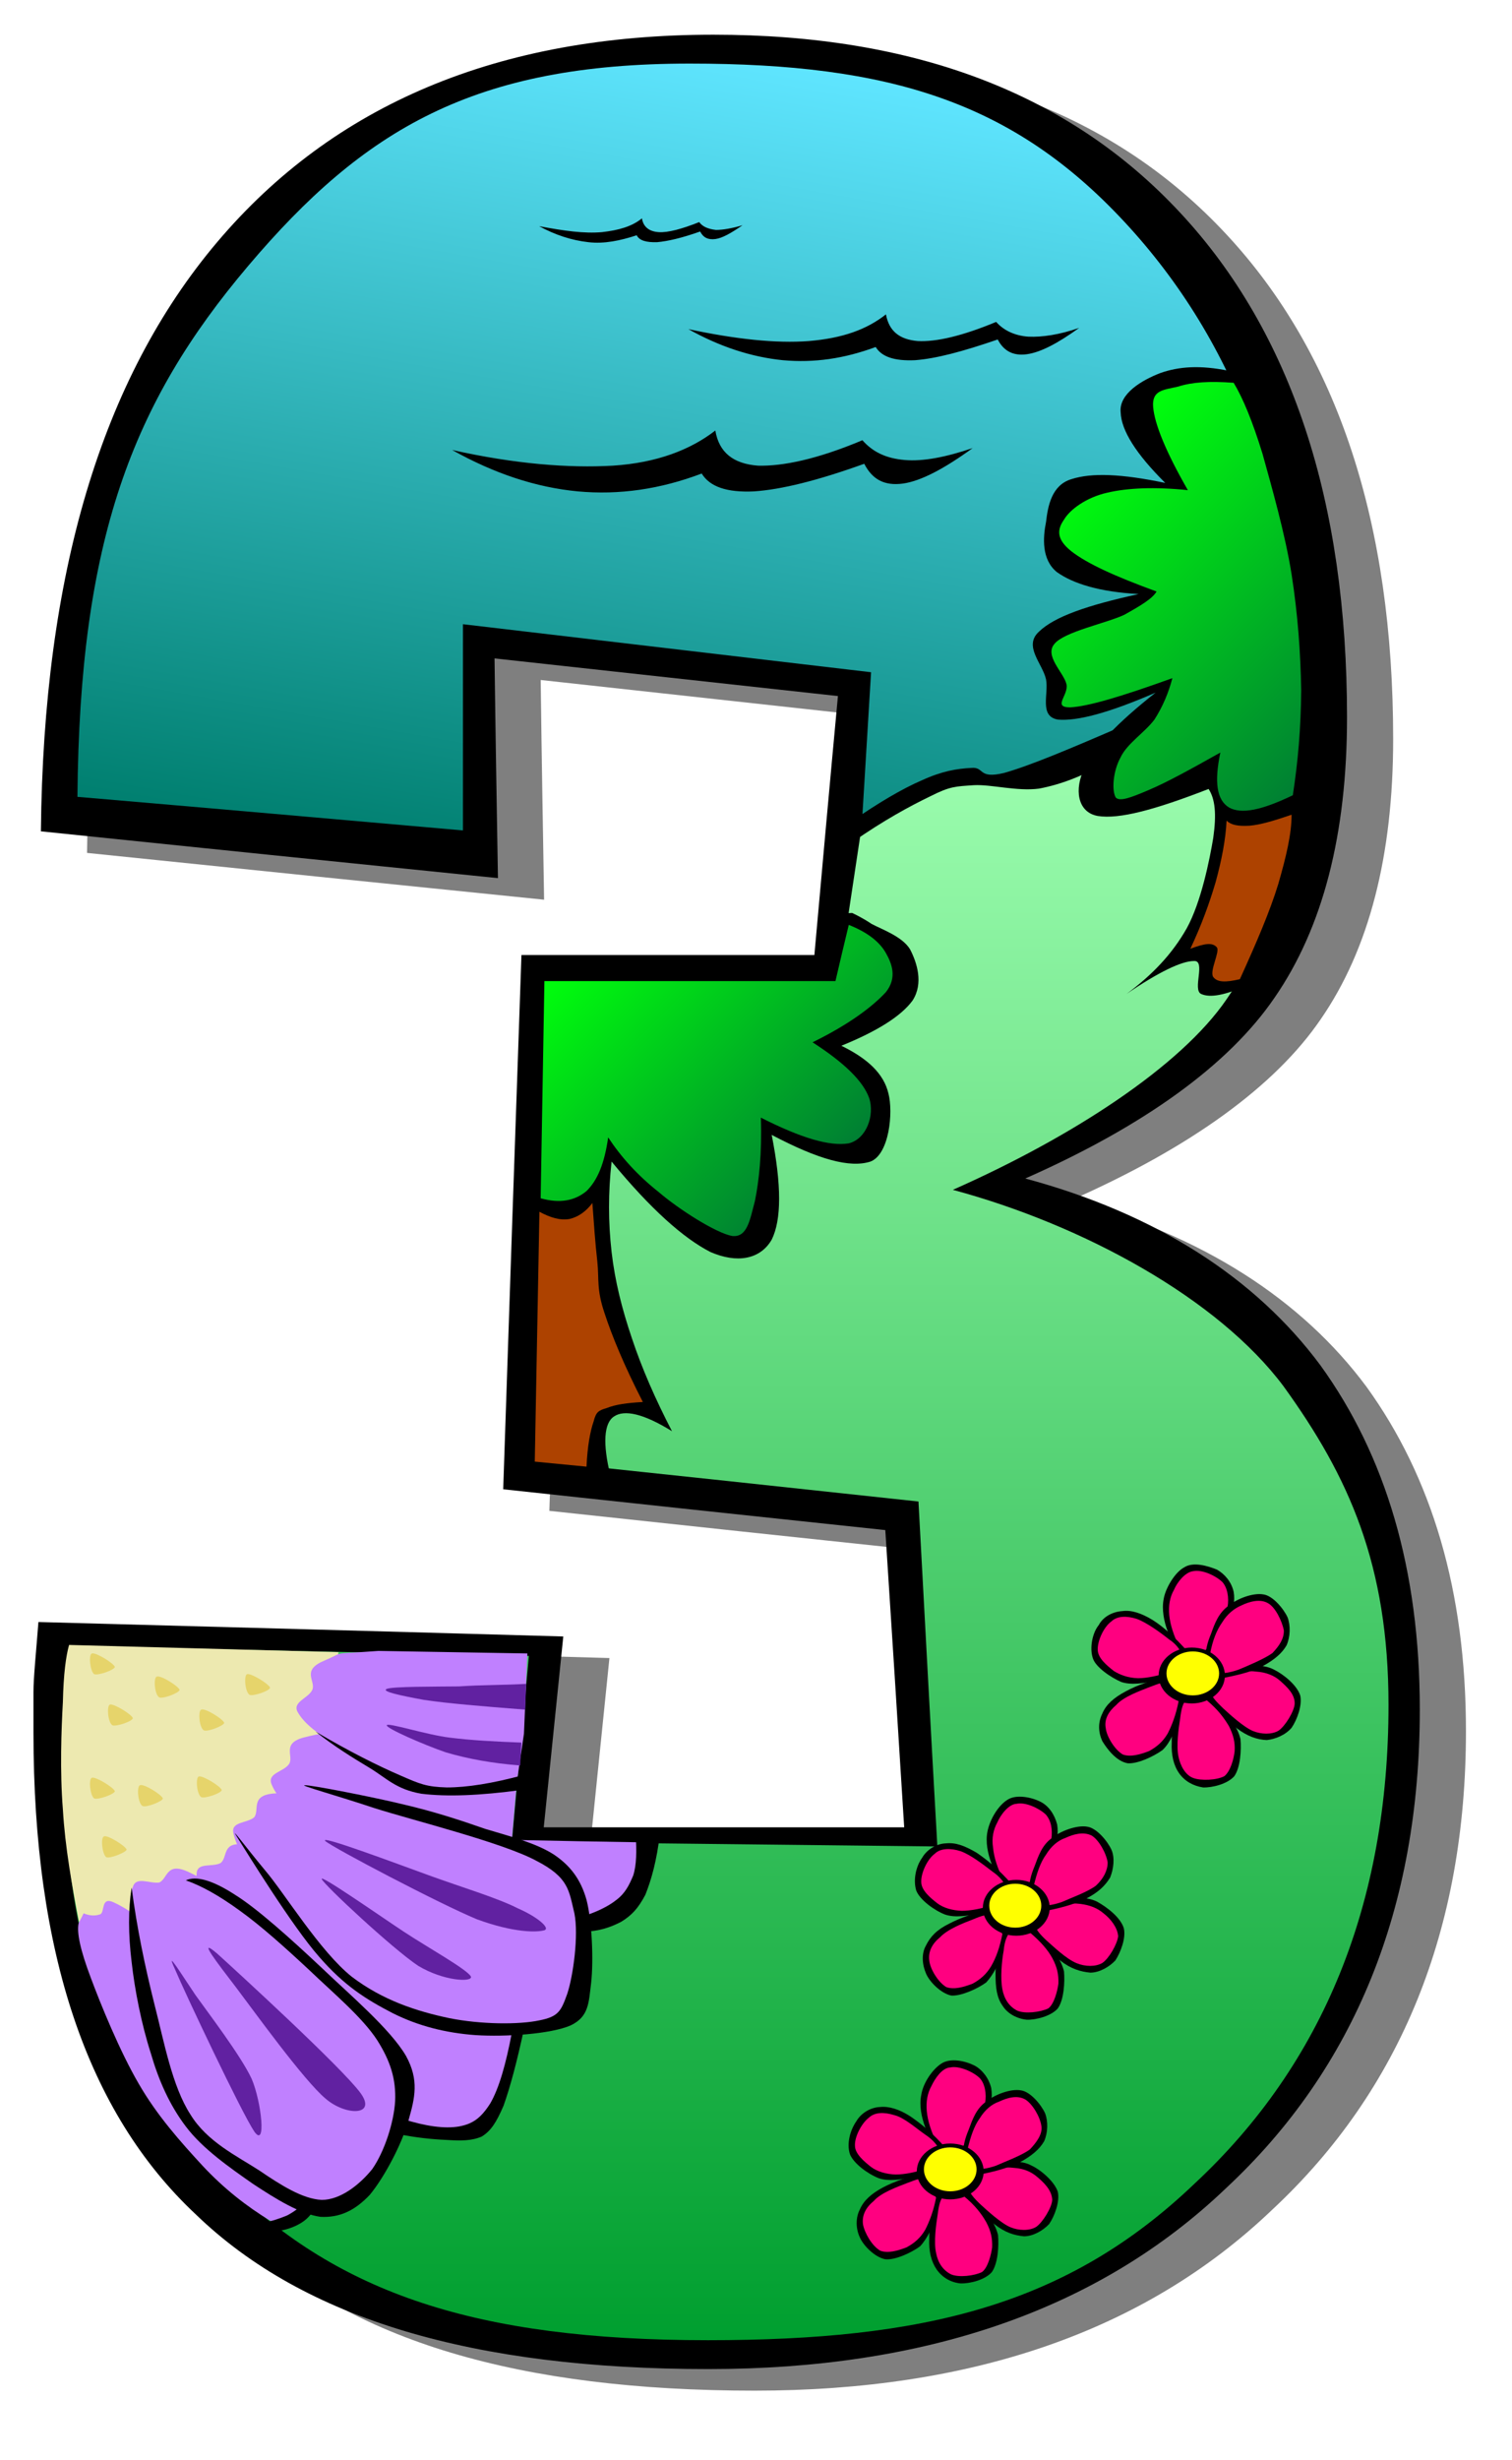
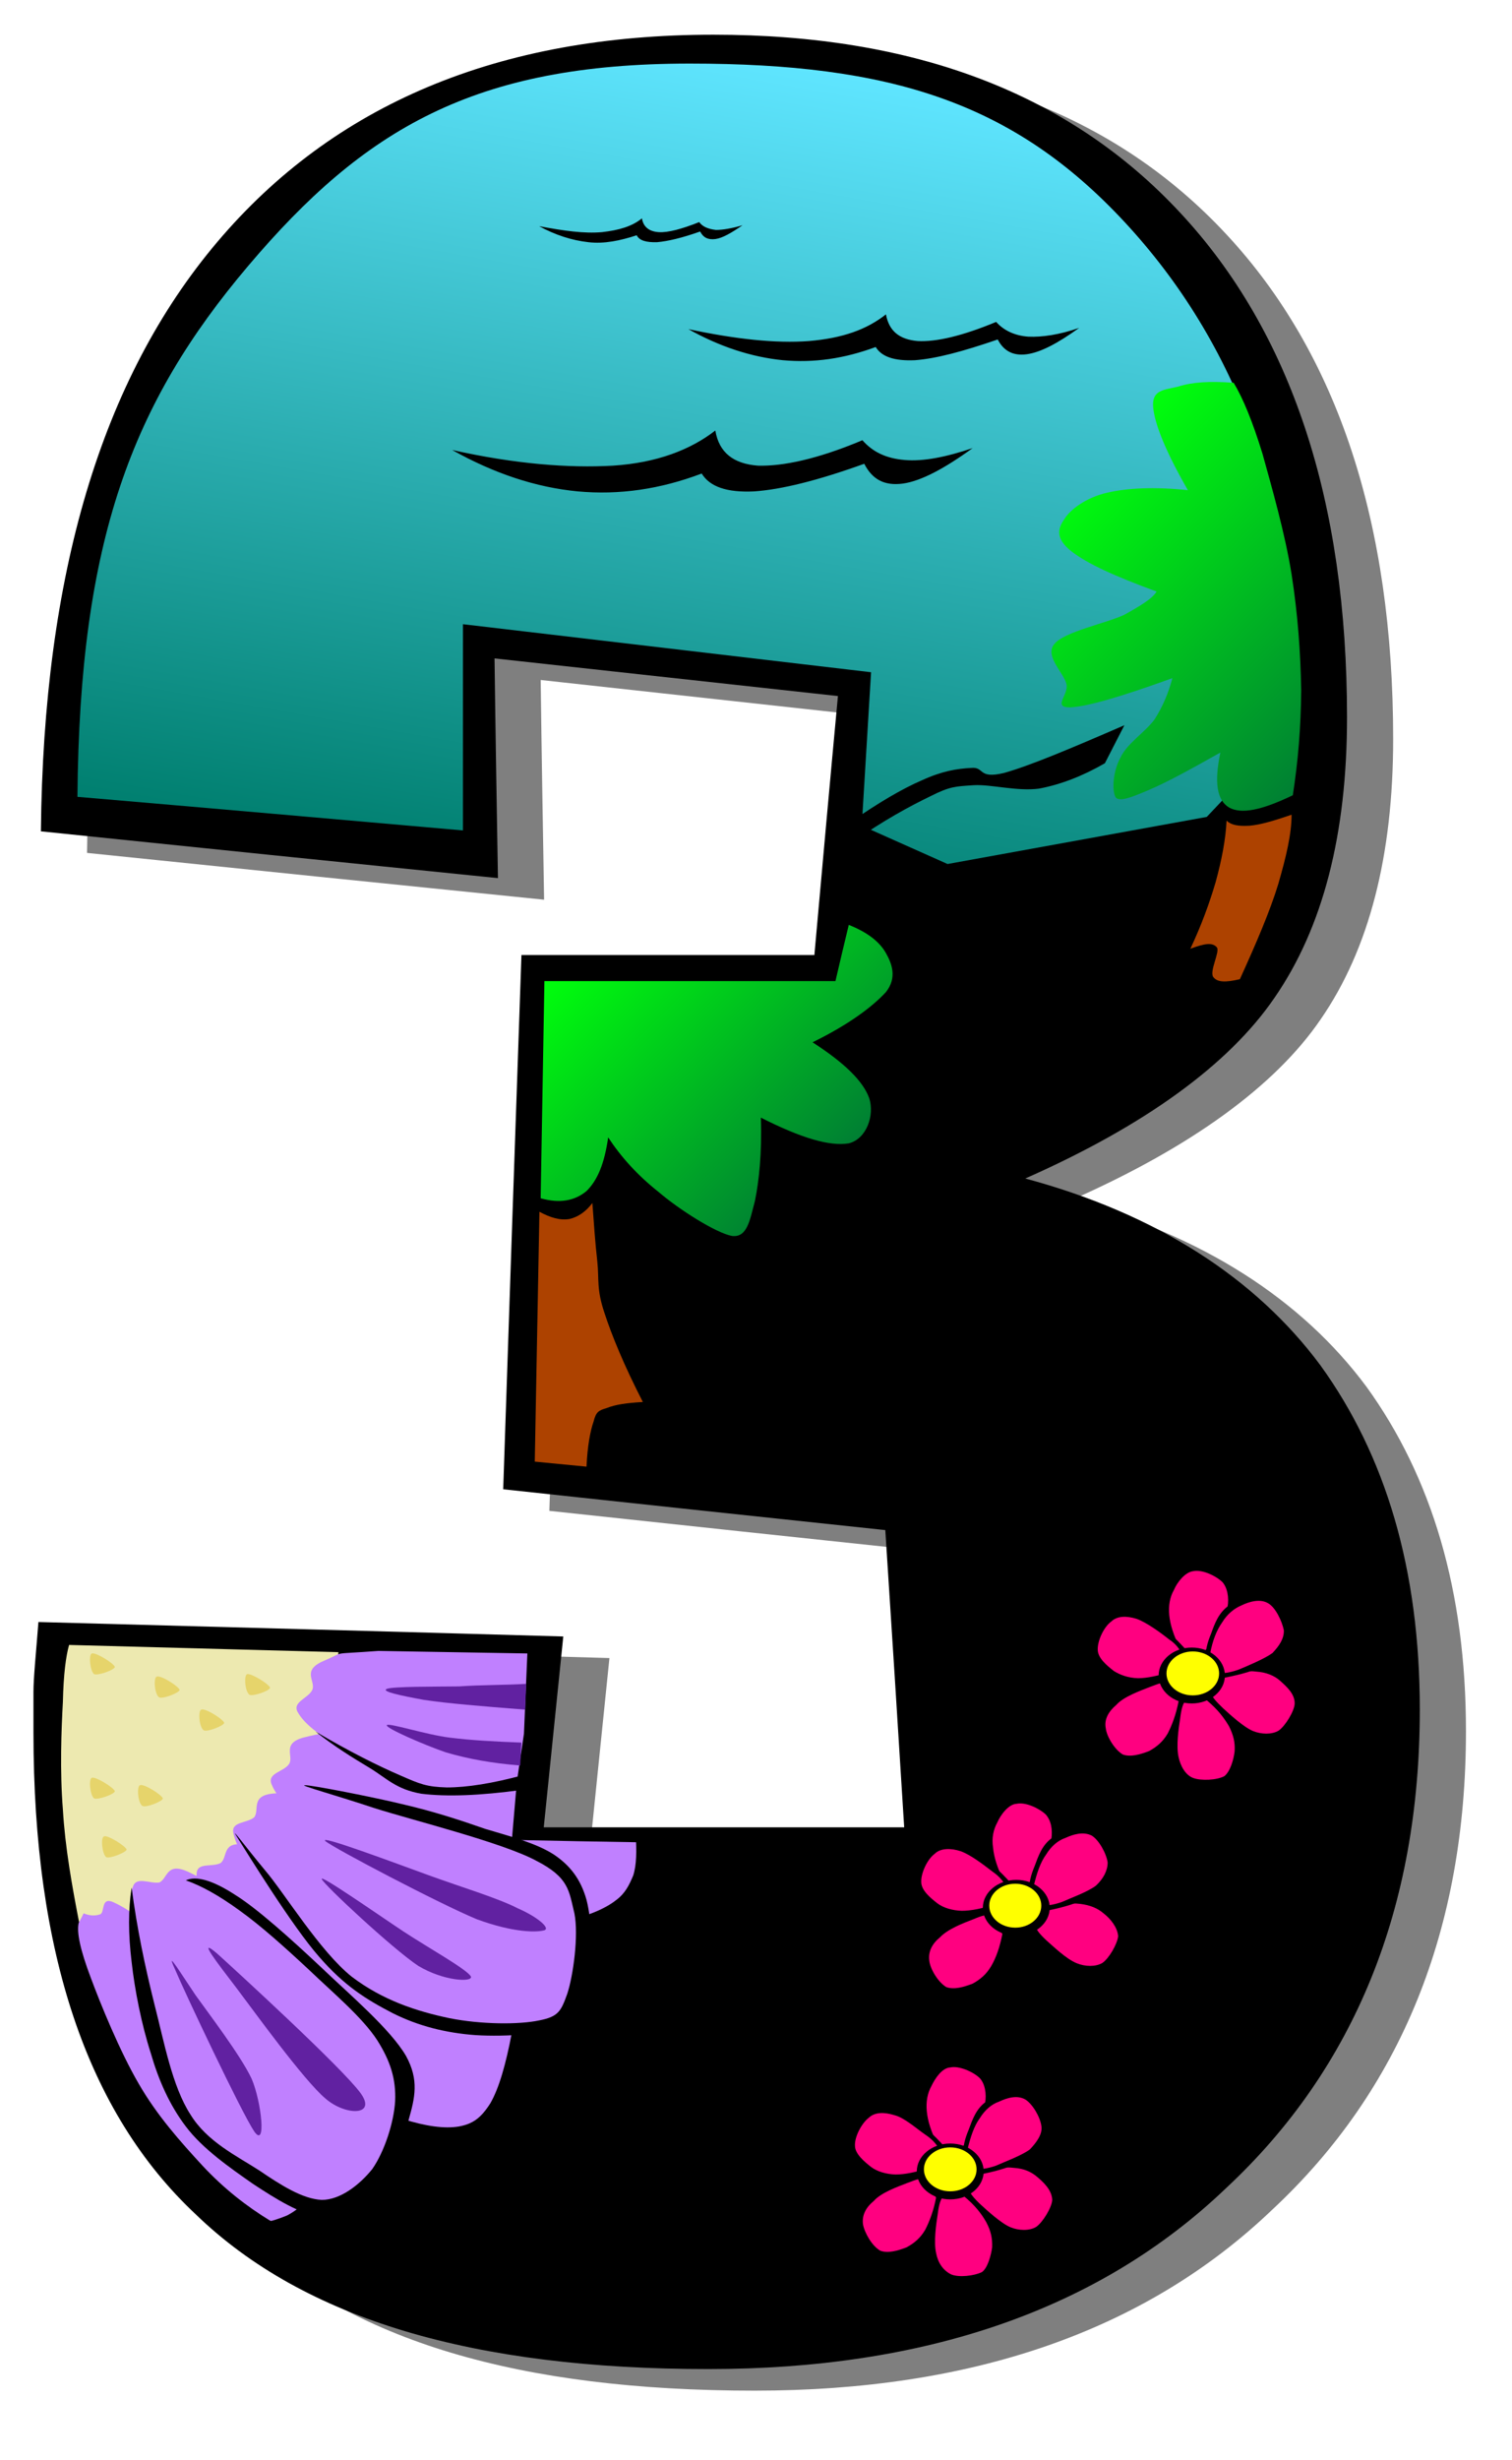
<svg xmlns="http://www.w3.org/2000/svg" id="svg2" viewBox="0 0 377 613" version="1.0">
  <defs id="defs210">
    <linearGradient id="XMLID_3_" y2="223.91" gradientUnits="userSpaceOnUse" x2="163.05" y1="16.667" x1="199.59">
      <stop id="stop26" stop-color="#5fe5ff" offset="0" />
      <stop id="stop28" stop-color="#007f6f" offset="1" />
    </linearGradient>
    <linearGradient id="XMLID_4_" y2="179.24" gradientUnits="userSpaceOnUse" x2="181.1" y1="583.15" x1="181.1">
      <stop id="stop39" stop-color="#009f2f" offset="0" />
      <stop id="stop41" stop-color="#9fffb1" offset="1" />
    </linearGradient>
    <linearGradient id="XMLID_5_" y2="187.34" gradientUnits="userSpaceOnUse" x2="333.18" y1="120.46" x1="266.31">
      <stop id="stop104" stop-color="#00ff0c" offset="0" />
      <stop id="stop106" stop-color="#007f33" offset="1" />
    </linearGradient>
    <linearGradient id="XMLID_6_" y2="293.89" gradientUnits="userSpaceOnUse" x2="203.89" y1="235.11" x1="145.1">
      <stop id="stop115" stop-color="#00ff0c" offset="0" />
      <stop id="stop117" stop-color="#007f33" offset="1" />
    </linearGradient>
    <filter id="filter3747">
      <feGaussianBlur id="feGaussianBlur3749" stdDeviation="11.592" />
    </filter>
  </defs>
  <g id="g3751">
    <g id="g2774" opacity=".5" filter="url(#filter3747)" transform="translate(11.506 5.376)">
      <path id="path2776" fill-rule="evenodd" d="m9.578 404.19c43.623 1.18 87.245 2.35 130.87 3.6-1.63 15.8-3.25 31.68-4.87 47.56h89.87c-1.54-24.64-3.09-49.36-4.71-74.07-31.73-3.37-63.46-6.73-95.27-10.17 1.47-44.35 3.01-88.7 4.55-133.13h73.04c1.93-21.51 3.86-43.02 5.87-64.53-28.49-3.13-57.06-6.25-85.62-9.38 0.23 18.22 0.54 36.45 0.85 54.75-37.992-3.84-75.977-7.75-113.96-11.66 0.615-63.98 15.052-112.71 44.005-146.89 28.953-34.179 69.955-51.622 123.68-51.622 50.05 0 88.65 14.548 116.37 44.349 27.79 29.801 41.61 72.043 41.61 125.77 0 29.1-6.02 52.41-18.07 69.85-11.42 16.74-32.58 31.99-62.15 45.05 32.58 8.76 57.37 24.72 73.58 46.54 16.29 22.53 24.79 50.92 24.79 85.8 0 49.44-16.29 89.41-48.26 119.21-31.97 30.58-75.43 45.13-129.09 45.13-58.53 0-100.76-12.36-127.86-38.56-27.179-25.42-40.457-65.39-40.457-119.99v-10.16c0-3.6 0.616-9.47 1.235-17.45z" />
    </g>
    <g id="g21">
      <path id="path23" fill-rule="evenodd" d="m9.578 404.19c43.623 1.18 87.245 2.35 130.87 3.6-1.63 15.8-3.25 31.68-4.87 47.56h89.87c-1.54-24.64-3.09-49.36-4.71-74.07-31.73-3.37-63.46-6.73-95.27-10.17 1.47-44.35 3.01-88.7 4.55-133.13h73.04c1.93-21.51 3.86-43.02 5.87-64.53-28.49-3.13-57.06-6.25-85.62-9.38 0.23 18.22 0.54 36.45 0.85 54.75-37.992-3.84-75.977-7.75-113.96-11.66 0.615-63.98 15.052-112.71 44.005-146.89 28.953-34.179 69.955-51.622 123.68-51.622 50.05 0 88.65 14.548 116.37 44.349 27.79 29.801 41.61 72.043 41.61 125.77 0 29.1-6.02 52.41-18.07 69.85-11.42 16.74-32.58 31.99-62.15 45.05 32.58 8.76 57.37 24.72 73.58 46.54 16.29 22.53 24.79 50.92 24.79 85.8 0 49.44-16.29 89.41-48.26 119.21-31.97 30.58-75.43 45.13-129.09 45.13-58.53 0-100.76-12.36-127.86-38.56-27.179-25.42-40.457-65.39-40.457-119.99v-10.16c0-3.6 0.616-9.47 1.235-17.45z" />
    </g>
    <path id="path30" fill-rule="evenodd" fill="url(#XMLID_3_)" d="m323.89 179.24c0-53.81-15.82-94.173-43.54-123.97-27.72-29.805-58.37-39.426-108.4-39.426-53.66 0-81.149 16.269-110.1 50.45-28.956 34.186-42.004 68.286-42.545 132.27 32.043 2.74 64.085 5.55 96.125 8.37v-51.39c33.9 3.99 67.79 7.98 101.76 11.97-0.77 12.75-1.54 25.5-2.32 38.25l21.39 9.54 64.63-11.74 23-24.32z" />
    <path id="path32" fill-rule="evenodd" d="m112.73 112.13c15.75 3.52 29.11 4.54 40.07 3.91 10.89-0.7 19.3-3.91 25.56-8.76 0.92 5.48 4.47 8.29 10.65 8.76 6.1 0.16 14.67-1.56 26.02-6.34 2.55 2.9 5.87 4.54 10.58 4.93 4.55 0.39 10.19-0.7 16.91-2.97-7.11 5.16-12.9 8.21-17.38 8.84-4.63 0.62-7.64-1.02-9.65-4.93-11.73 4.22-20.69 6.41-27.48 6.88-6.8 0.32-11.04-1.17-13.05-4.45-10.35 3.91-20.54 5.39-30.88 4.45-10.51-1.01-20.85-4.45-31.35-10.32z" />
    <path id="path34" fill-rule="evenodd" d="m171.64 82.016c11.73 2.502 21.85 3.598 30.04 2.972 8.33-0.704 14.35-2.816 19.22-6.648 0.77 4.146 3.32 6.258 7.95 6.648 4.63 0.234 11.04-1.25 19.53-4.771 1.86 2.112 4.64 3.441 8.03 3.676 3.4 0.157 7.73-0.469 12.67-2.19-5.41 3.911-9.65 6.1-13.05 6.571-3.48 0.468-5.79-0.861-7.26-3.676-8.88 3.05-15.44 4.771-20.61 5.162-5.18 0.234-8.34-0.86-9.81-3.286-7.87 2.894-15.29 3.989-23.17 3.286-7.79-0.783-15.74-3.364-23.54-7.744z" />
    <path id="path36" fill-rule="evenodd" d="m134.42 56.361c6.26 1.173 11.2 1.876 15.68 1.486 4.17-0.47 7.49-1.408 9.96-3.442 0.31 2.034 1.7 3.285 4.17 3.442 2.31 0.156 5.79-0.783 10.11-2.504 0.85 1.173 2.24 1.721 4.17 1.957 1.7 0 4.02-0.392 6.64-1.173-2.86 1.955-5.02 3.207-6.79 3.441-1.86 0.234-3.02-0.392-3.79-1.878-4.63 1.643-8.1 2.425-10.73 2.66-2.7 0.079-4.4-0.391-5.09-1.721-4.1 1.33-8.11 2.19-12.05 1.721-4.17-0.469-8.26-1.799-12.28-3.989z" />
-     <path id="path43" fill-rule="evenodd" fill="url(#XMLID_4_)" d="m214.87 205.76l-5.94 39.42h-72.96c-0.7 39.57-1.47 79.15-2.24 118.81 31.73 3.36 63.47 6.73 95.28 10.17 1.54 28.63 3.08 57.25 4.71 85.96-35.37-0.39-70.73-0.78-106.09-1.18 1.39-15.4 2.78-30.81 4.25-46.3-38.223-0.78-76.44-1.64-114.66-2.5-0.616 8.05-1.232 13.84-1.232 17.44v10.24c0 54.52 14.282 81.66 41.461 107.08 27.098 26.21 60.611 38.25 119.05 38.25 53.66 0 89.49-8.52 121.45-39.11 31.97-29.8 48.26-69.77 48.26-119.2 0-34.96-9.88-56.86-26.17-79.39-16.3-21.82-49.88-40.2-82.46-48.96 29.57-13.07 56.82-30.74 68.25-47.48 12.04-17.45 18.06-40.67 18.06-69.77-7.25 5.71-14.43 8.92-22 9.62-7.64 0.7-15.44-6.26-23.16-5.32-7.8 1.02-16.45 9.46-23.17 11.19-6.71 1.72-10.11-2.74-16.9-0.94-6.88 1.87-14.68 5.79-23.79 11.97z" />
    <path id="path45" fill-rule="evenodd" fill="#ede9b0" d="m17.221 409.9l67.173 1.8c-1.389 10.64-4.17 20.26-8.958 29.18-4.938 8.76-10.267 17.36-19.532 24.01-9.342 6.41-21.233 11.57-35.979 15.17-2.009-10.24-3.707-19.86-4.247-29.17-0.773-9.54-0.386-19.87 0-26.75 0.154-7.04 0.77-11.5 1.543-14.24z" />
    <path id="path47" fill-rule="evenodd" fill="#c080ff" d="m19.615 479.2c-0.541 2.35 0.463 6.89 3.012 13.61 2.471 6.65 7.257 18.38 11.967 26.44 4.554 7.9 10.347 14.39 15.905 20.42 5.326 5.71 11.04 10.16 16.831 13.68 3.012 0.86 5.714 0.24 8.415-1.87 2.547-2.27 7.721-5.32 7.18-10.96-1.08-5.7-5.094-14-11.734-23.07-6.717-9.39-20.384-24.25-27.565-31.6-7.255-7.35-12.353-10.48-15.285-11.81-3.242-1.49-2.161 2.42-3.321 2.97-1.312 0.47-2.702 0.39-4.168-0.23-0.387 0.78-0.774 1.56-1.237 2.42z" />
    <path id="path49" fill-rule="evenodd" fill="#c080ff" d="m49.031 467c-0.308 2.97 1.003 6.73 5.405 15.49 4.323 8.68 10.347 26.98 20.999 35.59 10.579 8.13 33.515 17.52 42.315 14 8.57-3.91 13.43-25.74 9.26-35.9-4.47-10.41-24.24-19.09-35.129-25.19-11.192-6.41-24.476-10.17-30.574-11.26-6.175-1.1-4.4 3.13-6.329 4.53-2.163 1.1-5.947-0.31-5.947 2.74z" />
    <path id="path51" fill-rule="evenodd" fill="#c080ff" d="m67.716 444.63c1.158 2.82 3.707 5.94 11.196 11.89 7.489 6.02 20.383 20.57 33.428 23.78 13.13 3.2 26.56 2.66 38.68-2.66 12.13-5.32 9.89-18.54 9.89-18.54-11.04-0.16-22.16-0.39-33.28-0.62 0.77-9.08 1.55-18.15 2.39-27.3l-25.48-0.32c-12.579-1.01-22.385 0.48-28.563 2.04-6.02 1.48-2.547 4.77-3.938 6.72-1.39 1.96-5.481 2.2-4.323 5.01z" />
    <path id="path53" fill-rule="evenodd" fill="#c080ff" d="m58.22 456.91c0.617 2.82 2.392 6.41 8.88 13.77 6.484 7.19 16.058 23.78 28.719 29.56 12.121 5.48 36.751 8.84 44.401 3.44 7.48-6.1 7.1-27.92 0.61-37.07-7.02-8.92-27.72-12.99-39.99-16.11-12.356-3.37-26.021-4.07-32.352-3.6-6.177 0.39-3.705 4.07-5.096 5.94-1.853 1.57-5.944 1.02-5.172 4.07z" />
    <path id="path55" fill-rule="evenodd" fill="#c080ff" d="m33.126 470.21c-1.158 2.58-0.849 7.12 1.235 16.35 1.854 9.46 3.01 28.78 10.965 39.89 8.03 10.79 27.64 25.89 37.136 24.79 9.266-1.48 19.538-21.04 18.298-32.07-1.697-11.18-18.22-24.95-27.253-33.71-9.344-9-20.771-16.35-26.56-19.01-5.559-2.58-5.096 1.73-7.26 2.66-2.316 0.32-5.789-1.64-6.561 1.1z" />
    <path id="path57" fill-rule="evenodd" fill="#c080ff" d="m74.279 426.72c1.544 2.66 4.554 5.32 12.815 10.09 8.338 4.77 5.946 4.3 16.216 8.6 10.27 4.31 20.38 1.57 25.48-0.86l1.85-12.51 0.85-20.02-37.138-0.63c-12.584 0.94-7.798 0-13.664 2.5-5.714 2.43-1.776 5.09-2.857 7.28-1.08 2.11-5.098 2.97-3.552 5.55z" />
    <path id="path59" fill-rule="evenodd" fill="#6121a1" d="m131.18 419.6c-5.48 0.32-10.96 0.24-16.75 0.63-5.95 0.07-16.525 0-17.991 0.62-1.469 0.63 3.317 1.65 9.261 2.74 5.72 0.86 14.13 1.57 25.25 2.43 0.07-2.12 0.15-4.23 0.23-6.42z" />
    <path id="path61" fill-rule="evenodd" fill="#6121a1" d="m130.02 434.23c-6.4-0.24-12.5-0.55-17.99-1.25-5.79-0.71-15.436-3.84-15.592-3.06-0.232 0.71 9.032 4.78 14.672 6.73 5.56 1.65 11.65 2.74 18.6 3.29 0.08-1.88 0.16-3.76 0.31-5.71z" />
    <path id="path63" fill-rule="evenodd" fill="#6121a1" d="m129.1 475.53c-5.02-2.58-14.21-5.32-22.16-8.22-8.185-2.97-27.797-10.32-25.79-8.52 2.008 1.72 28.49 15.64 37.76 19.47 9.18 3.37 14.9 3.29 16.83 2.74 1.54-0.54-1.78-3.36-6.64-5.47z" />
    <path id="path65" fill-rule="evenodd" fill="#6121a1" d="m80.224 468.25c0.54 1.41 17.681 17.37 24.016 21.59 6.33 3.83 13.51 4.15 13.2 2.74-0.77-1.72-10.65-7.2-16.83-11.27-6.488-4.3-20.927-14.39-20.386-13.06z" />
    <path id="path67" fill-rule="evenodd" fill="#6121a1" d="m54.127 486.79c5.096 4.61 30.884 28.23 35.672 34.65 4.398 5.87-3.632 5.87-8.649 1.49-5.404-4.54-17.682-21.59-22.234-27.61-4.789-6.26-9.963-12.91-4.789-8.53z" />
    <path id="path69" fill-rule="evenodd" fill="#6121a1" d="m43.625 490.7c2.396 5.71 16.525 35.59 19.768 40.44 3.087 4.38 1.776-7.43-0.618-13.06-2.624-5.71-10.887-16.51-14.051-20.96-3.243-4.78-7.721-12.05-5.099-6.42z" />
-     <path id="path71" fill-rule="evenodd" fill="#e6d46b" d="m27.412 424.76c-0.848 0.24-0.54 4.46 0.618 5.16 0.926 0.4 5.096-1.01 5.096-1.79-0.308-0.94-4.786-3.68-5.714-3.37z" />
    <path id="path73" fill-rule="evenodd" fill="#e6d46b" d="m39.072 417.8c-0.851 0.24-0.541 4.46 0.615 5.16 0.928 0.48 5.099-1.17 5.099-1.87-0.31-0.94-4.788-3.76-5.714-3.29z" />
    <path id="path75" fill-rule="evenodd" fill="#e6d46b" d="m50.189 426.02c-0.851 0.23-0.541 4.45 0.617 5.16 0.929 0.47 5.097-1.18 5.097-1.88-0.31-0.94-4.788-3.75-5.714-3.28z" />
-     <path id="path77" fill-rule="evenodd" fill="#e6d46b" d="m49.571 442.68c-0.848 0.23-0.54 4.45 0.618 5.16 0.926 0.39 5.096-1.02 5.096-1.8-0.307-0.94-4.786-3.68-5.714-3.36z" />
    <path id="path79" fill-rule="evenodd" fill="#e6d46b" d="m34.902 444.86c-0.849 0.24-0.541 4.46 0.617 5.17 0.926 0.47 5.096-1.18 5.096-1.88-0.307-0.94-4.785-3.75-5.713-3.29z" />
    <path id="path81" fill-rule="evenodd" fill="#e6d46b" d="m25.946 457.61c-0.928 0.24-0.463 4.46 0.54 5.17 0.849 0.46 4.941-1.18 5.096-1.88-0.31-0.94-4.863-3.75-5.636-3.29z" />
    <path id="path83" fill-rule="evenodd" fill="#e6d46b" d="m22.935 442.99c-0.928 0.23-0.463 4.46 0.54 5.16 1.004 0.39 5.021-1.02 5.174-1.8-0.309-0.94-4.787-3.67-5.714-3.36z" />
    <path id="path85" fill-rule="evenodd" fill="#e6d46b" d="m61.616 417.18c-0.851 0.23-0.54 4.46 0.618 5.16 0.926 0.39 5.096-1.02 5.096-1.8-0.309-0.94-4.788-3.68-5.714-3.36z" />
    <path id="path87" fill-rule="evenodd" fill="#e6d46b" d="m22.935 412.02c-0.928 0.23-0.463 4.45 0.54 5.16 1.004 0.39 5.021-1.02 5.174-1.8-0.309-0.94-4.787-3.68-5.714-3.36z" />
    <path id="path89" fill-rule="evenodd" d="m78.68 431.49c4.556 3.6 8.956 6.34 13.511 9.07 4.248 2.58 6.564 5.32 12.889 6.42 6.41 0.78 14.52 0.47 24.94-0.94l0.31-3.68c-7.49 2.04-13.89 3.05-18.91 3.05-5.02-0.15-6.57-0.78-11.738-3.05-5.406-2.34-12.509-5.86-21.002-10.87z" />
    <path id="path91" fill-rule="evenodd" d="m75.976 444.86c1.236-0.15 17.296 2.98 24.944 4.86 7.33 1.72 13.82 3.83 20.07 6.02 6.25 1.87 12.66 3.52 17.14 6.41 3.94 2.66 6.64 6.02 8.11 11.27 1.39 5.39 1.77 15.09 1.16 20.64-0.62 5.01-0.54 8.45-5.1 10.64-5.02 2.19-16.29 2.9-23.7 2.43-7.49-0.55-14.29-2.27-20.696-5.48-6.64-3.44-12.045-6.81-18.297-14-6.719-7.59-18.068-26.05-20.385-29.72-2.239-3.52 1.854 2.11 6.872 8.13 4.863 5.71 13.666 20.18 21.618 26.52 7.72 5.86 16.138 8.6 24.318 10.32 7.8 1.57 17.37 1.65 22.47 0.55 4.79-0.94 5.4-2.35 6.95-6.65 1.47-4.46 2.86-14.55 1.77-20.02-1.38-5.63-1.31-8.92-9.57-13.14-8.49-4.54-30.65-10.02-40.225-13.06-9.65-3.21-18.838-5.72-17.449-5.72z" />
    <path id="path93" fill-rule="evenodd" d="m46.329 468.56c3.86 1.34 8.263 3.76 13.512 7.59 5.25 3.76 11.427 9.31 17.371 14.86 5.713 5.48 13.127 11.66 16.832 17.37 3.32 5.24 4.711 9.7 4.479 15.17-0.308 5.4-2.704 12.67-5.714 16.97-3.165 3.92-7.952 7.67-12.585 7.67-4.788-0.23-10.191-3.68-15.596-7.35-5.559-3.6-12.973-7.12-17.141-13.92-4.556-7.04-6.563-18.07-8.956-27.38-2.394-9.54-4.402-19.16-5.713-29.18-0.851 5.4-0.851 11.58 0 18.54 0.771 6.96 2.472 15.57 4.788 22.76 1.929 6.65 4.63 12.83 8.723 18.23 4.17 5.55 11.04 10.32 16.754 14.31 5.713 3.76 11.736 7.51 16.83 8.21 4.713 0.24 8.495-1.48 12.277-5.47 3.628-4.38 8.03-12.67 9.65-18.54 1.62-5.63 2.7-10.09-0.62-16.11-3.935-6.73-14.126-15.33-21.308-22.21-7.255-6.81-15.75-14.48-21.309-17.92-5.634-3.67-9.725-4.77-12.274-3.6z" />
    <path id="path95" fill-rule="evenodd" d="m100.61 528.09c5.48 1.72 10.19 2.42 13.82 1.8 3.47-0.63 5.48-2.11 7.79-5.71 2.24-3.84 3.94-9.94 5.41-17.68l3.01-0.86c-1.78 8.29-3.47 14.55-5.09 19.09-1.86 4.3-3.17 6.25-5.41 7.66-2.47 1.09-5.17 1.09-8.73 0.86-3.55-0.15-7.64-0.55-12.271-1.49 0.464-1.17 0.921-2.42 1.471-3.67z" />
    <path id="path97" fill-rule="evenodd" d="m145.62 481.31c3.63 0 6.72-1.09 9.26-2.42 2.55-1.57 4.17-3.21 6.03-6.73 1.54-3.83 2.85-8.6 3.63-15.17l-6.03 0.31c0.23 3.91 0.23 7.35-0.61 10.01-1.01 2.43-2.01 4.46-4.18 6.1-2.16 1.73-5.17 3.13-8.72 4.23 0.16 1.17 0.39 2.42 0.62 3.67z" />
    <path id="path99" fill-rule="evenodd" d="m78.987 549.36c-1.003 1.96-2.006 3.37-3.859 4.54-1.93 1.17-3.86 1.8-6.64 2.19l-3.012-2.19c2.316-0.39 4.325-1.1 6.021-1.8 1.7-0.86 3.012-1.88 4.247-3.05 0.541 0.16 1.236 0.16 1.776 0.31 0.542-0.07 0.927-0.07 1.467 0z" />
-     <path id="path101" fill-rule="evenodd" d="m306.44 92.418c-7.18-1.485-12.5-1.095-17.14 0.547-4.47 1.721-10.34 5.085-9.88 9.775 0.16 4.54 3.86 10.4 11.12 17.6-10.89-2.27-18.3-2.58-23.4-0.94-4.94 1.49-5.86 6.73-6.32 10.64-0.78 3.91-1.16 9.39 2.7 12.52 3.94 2.81 10.42 4.92 20.38 5.47-12.82 2.81-21 5.63-24.86 9.39-3.94 3.59 0.93 7.97 1.78 11.88 0.69 3.68-1.78 9.24 3 10.02 4.72 0.39 12.44-1.57 24.32-6.73-9.41 7.43-15.44 13.61-17.75 18.85-2.55 5.08-1.85 10.95 3.32 11.89 5.32 0.86 14.13-1.49 27.64-6.73 1.62 2.5 2.01 6.18 1.16 12.2-0.93 5.56-3.02 15.96-6.57 22.45-3.7 6.57-8.72 11.74-15.05 16.43 8.03-5.48 13.74-8.21 16.83-8.21 3.01-0.16-0.47 7.19 1.77 8.21s5.95 0.31 11.43-2.11c7.8-11.27 13.2-24.95 16.22-41.38 3-16.5 4.78-38.56 1.46-57.1-3.62-18.85-10.73-36.76-22.16-54.672z" />
    <path id="path108" fill-rule="evenodd" fill="url(#XMLID_5_)" d="m322.35 198.17c1.31-8.53 2.01-16.74 2.09-26.13-0.16-9.46-0.85-19-2.4-28.94-1.62-10.16-5.02-21.98-7.25-30.03-2.48-8.06-4.87-13.846-7.19-17.68-6.02-0.469-10.42-0.156-13.82 0.939-3.55 0.861-6.64 0.782-6.25 5.161 0.38 4.23 3.17 11.11 8.65 20.65-8.27-0.86-15.06-0.55-20.08 0.63-5.25 1.17-9.34 4.22-10.8 6.72-1.63 2.35-2.09 4.77 1.85 7.9 3.93 3.05 10.73 6.18 21.23 10.01-1.08 1.8-3.86 3.45-8.03 5.79-4.48 2.12-15.05 4.23-17.45 7.28-2.55 2.97 2.32 7.11 3.01 10.01 0.62 2.74-3.63 5.79 0.93 5.79 4.48-0.24 12.66-2.66 25.48-7.28-0.93 3.52-2.32 6.97-4.48 10.33-2.4 3.2-6.8 5.94-8.42 9.38-1.93 3.45-2.24 8.3-1.23 10.02 1 1.09 3.7 0.07 8.1-1.8 4.48-1.88 10.19-5.01 17.99-9.39-1.54 7.35-0.92 11.81 2.16 13.69 3.09 1.72 8.11 0.7 15.91-3.05z" />
    <path id="path110" fill-rule="evenodd" fill="#ad4200" d="m305.83 204.5c1.16 1.1 2.85 1.41 5.71 1.26 2.78-0.24 6.18-1.26 10.5-2.74 0 4.77-1.31 10.32-3.32 17.28-2.08 6.81-5.48 14.71-9.57 23.7-3.63 0.86-5.64 0.78-6.64-0.54-1.01-1.41 1.69-6.26 0.92-7.36-1.08-1.33-3.08-1.01-6.63 0.32 2.77-5.87 4.78-11.42 6.32-16.66 1.47-5.4 2.48-10.48 2.71-15.26z" />
    <path id="path112" fill-rule="evenodd" d="m212.48 227.5c0.77 0.39 2.39 1.1 4.86 2.74 2.48 1.33 7.65 3.12 9.58 6.33 1.7 3.29 3.4 8.45 0.62 12.75-2.86 3.91-8.88 7.67-17.76 11.27 6.56 3.2 10.58 6.96 11.74 11.89 1.23 4.69 0.22 15.17-4.48 16.97-5.1 1.64-12.9-0.47-24.63-6.65 2.47 12.52 2.47 21.12 0 26.12-2.86 4.93-8.65 5.95-15.29 3.06-6.72-3.45-14.83-10.64-24.63-22.53-0.85 7.82-0.85 14.94 0 22.53 0.85 7.27 2.55 14.08 5.09 21.58 2.48 7.44 5.79 15.02 9.97 23.08-7.19-4.46-11.9-5.4-14.44-3.68-2.55 1.64-2.86 6.81-0.93 14.63l-21.85-1.57 4.17-123.03 71.11-0.63 1.47-14.62c1.77-0.08 3.55-0.16 5.4-0.24z" />
    <path id="path119" fill-rule="evenodd" fill="url(#XMLID_6_)" d="m211.63 230.47c4.56 1.8 7.65 4.15 9.27 7.04 1.46 2.58 2.85 6.1 0 9.7-3.24 3.52-9.03 7.98-18.3 12.52 7.88 5.08 12.58 9.62 14.13 13.92 1.39 4.3-0.69 10.17-5.1 11.26-4.71 0.78-11.73-1.25-21.92-6.41 0.3 8.99-0.47 15.8-1.47 20.73-1.24 4.61-1.86 9.23-5.72 8.76-4.09-0.78-13.28-6.65-18.29-10.95-5.25-4.15-9.35-8.69-12.59-13.61-0.93 6.49-2.62 10.63-5.4 13.37-2.94 2.43-6.64 3.13-11.43 1.8l0.93-54.12h72.57c1.09-4.62 2.17-9.32 3.32-14.01z" />
    <path id="path121" fill-rule="evenodd" fill="#ad4200" d="m147.7 299.77c0.39 5.17 0.7 9.93 1.24 14.63 0.46 4.46-0.23 6.8 1.77 12.75 1.86 5.71 4.95 13.22 9.58 22.21-4.09 0.24-6.8 0.63-8.96 1.49-2.08 0.62-2.7 0.94-3.32 3.36-0.85 2.43-1.54 6.18-1.77 11.26l-12.9-1.25 1.16-62.26c2.78 1.49 5.18 2.19 7.49 1.8 2.08-0.47 4.09-1.8 5.71-3.99z" />
    <path id="path123" fill-rule="evenodd" d="m212.25 204.74c6.8-4.69 12.59-8.14 17.68-10.33 4.94-2.26 8.73-2.89 12.28-3.05 3.32-0.31 1.54 2.82 8.11 1.26 6.4-1.8 16.13-5.87 30.03-11.9l-4.86 9.47c-5.56 3.21-11.05 5.32-16.45 6.33-5.48 0.71-11.89-1.09-16.21-0.86-4.56 0.32-5.87 0.24-10.82 2.74-5.17 2.5-11.57 5.95-19.53 11.5-0.07-1.72-0.15-3.44-0.23-5.16z" />
    <path id="path125" fill-rule="evenodd" d="m303.36 417.18c1.69-1.02 3.86-1.72 6.17-1.8 2.32-0.32 5.41-0.71 8.03 0.62 2.4 1.18 5.79 3.84 6.64 6.5 0.54 2.42-0.77 6.02-2.16 8.05-1.54 1.8-4.01 2.82-6.17 3.05-2.4-0.08-4.87-0.94-7.42-2.89-2.62-2.03-5.33-4.93-8.1-8.68 1-1.57 2-3.21 3.01-4.85z" />
    <path id="path127" fill-rule="evenodd" fill="#ff0080" d="m305.06 417.49c3.08-0.94 5.94-1.25 8.26-0.94 2.31 0.16 4.4 0.94 5.94 2.35 1.47 1.33 3.63 3.2 3.55 5.63-0.07 1.88-2.39 5.63-4.01 6.73-1.7 1.01-4.32 0.94-6.41 0.08-2.39-1.02-5.87-4.23-7.49-5.72-1.7-1.64-2.78-2.81-2.93-3.83 1-1.41 2.01-2.81 3.09-4.3z" />
    <path id="path129" fill-rule="evenodd" d="m294.09 412.25c-1.23-1.57-2.31-3.36-2.93-5.71-0.93-2.43-1.54-5.55-1-8.14 0.46-2.73 2.85-6.64 5.09-7.82 2.24-1.48 5.87-0.39 8.18 0.55 1.94 1.1 3.63 3.05 4.17 5.55 0.39 2.12-0.07 4.85-1.38 7.9-1.48 2.9-3.64 6.26-6.8 9.78-1.78-0.7-3.55-1.41-5.33-2.11z" />
    <path id="path131" fill-rule="evenodd" fill="#ff0080" d="m294.09 410.53c-1.46-3.05-2.31-5.63-2.55-8.06-0.23-2.35 0.16-4.53 1.16-6.26 0.77-1.87 2.78-4.45 4.79-4.69 2.16-0.47 5.48 1.02 7.25 2.66 1.24 1.33 1.78 3.83 1.32 6.34-0.78 2.58-2.7 6.25-4.02 8.6-1.23 2.11-2.39 3.13-3.16 3.68-1.54-0.71-3.17-1.49-4.79-2.27z" />
    <path id="path133" fill-rule="evenodd" d="m293.63 416.78c-1.78 1.18-3.55 1.73-5.95 2.27-2.54 0.32-5.56 0.94-8.1 0.08-2.55-1.09-6.41-3.67-7.1-5.94-0.86-2.58-0.08-6.34 1.46-8.21 1.16-2.19 3.55-3.37 5.94-3.52 2.17-0.32 4.79 0.54 7.57 2.26 2.63 1.65 5.56 4.3 8.8 7.98-0.85 1.64-1.7 3.36-2.62 5.08z" />
    <path id="path135" fill-rule="evenodd" fill="#ff0080" d="m291.93 416.63c-3.24 0.94-5.87 1.56-8.18 1.56-2.4-0.07-4.41-0.78-6.03-1.8-1.69-1.33-4.01-3.2-4.01-5.31-0.08-2.27 1.54-5.71 3.4-7.04 1.46-1.41 3.85-1.41 6.33-0.63 2.39 0.86 5.86 3.36 8.03 5.09 1.93 1.24 2.78 2.73 3.16 3.59-0.85 1.49-1.77 2.97-2.7 4.54z" />
    <path id="path137" fill-rule="evenodd" d="m294.86 422.65c0.08 1.96-0.15 4.07-1 6.34-1 2.19-1.93 5.16-4.02 7.12-2.31 1.64-6.17 3.44-8.64 3.28-2.86-0.47-5.17-3.6-6.33-5.48-1.09-2.34-1.09-4.77 0-6.96 0.92-2.19 2.85-3.91 5.79-5.47 2.86-1.57 6.48-2.82 11.19-3.76 1.01 1.65 2.01 3.29 3.01 4.93z" />
    <path id="path139" fill-rule="evenodd" fill="#ff0080" d="m293.86 423.98c-0.62 3.21-1.62 5.87-2.7 7.98-1.24 2.11-2.78 3.36-4.64 4.38-2.23 0.86-4.63 1.56-6.56 0.86-2.01-1.17-4.01-4.46-4.24-6.49-0.47-2.27 0.69-4.23 2.62-5.87 1.78-2.03 5.95-3.52 8.34-4.46 2.24-0.86 3.7-1.4 4.71-1.01 0.77 1.48 1.62 3.05 2.47 4.61z" />
    <path id="path141" fill-rule="evenodd" d="m300.27 422.18c1.85 1.02 3.39 2.11 4.94 4.15 1.55 1.8 3.4 4.14 4.09 7.04 0.23 2.66 0 7.04-1.54 9.23-1.7 1.95-5.48 2.89-7.8 2.81-2.47-0.39-4.56-1.56-5.95-3.52-1.38-1.95-2-4.54-1.85-7.74-0.08-3.29 1.01-7.2 2.39-11.73 1.86-0.08 3.79-0.16 5.72-0.24z" />
    <path id="path143" fill-rule="evenodd" fill="#ff0080" d="m300.96 423.75c2.63 2.19 4.18 4.22 5.48 6.41 1.09 2.19 1.55 3.99 1.4 6.26-0.24 2.03-1.08 5-2.56 6.18-1.92 1.02-5.78 1.17-7.72 0.47-2-0.71-3.24-3.05-3.7-5.24-0.62-2.74 0-7.12 0.39-9.55 0.3-2.5 0.69-3.83 1.46-4.61 1.7 0 3.48 0 5.25 0.08z" />
    <path id="path145" fill-rule="evenodd" d="m300.65 413.42c-0.15-2.03 0.39-4.14 1.32-6.33 0.92-2.58 1.85-5.09 4.25-6.89 2.16-1.8 6.17-3.36 8.8-2.89 2.31 0.31 5.01 3.52 6.02 5.71 0.77 2.03 0.69 4.85-0.24 6.96-1.15 2.04-3.16 3.68-6.02 5.24-2.93 1.49-6.72 2.35-11.35 3.21-0.92-1.65-1.85-3.29-2.78-5.01z" />
    <path id="path147" fill-rule="evenodd" fill="#ff0080" d="m301.73 412.09c0.62-3.36 1.63-5.86 3.01-7.82 1.24-2.03 2.94-3.44 4.79-4.22 1.93-0.94 4.64-1.73 6.64-0.55 1.86 1.02 3.48 4.46 3.94 6.73 0.08 2.11-1.15 3.91-2.86 5.71-2.08 1.48-6.41 3.28-8.49 4.14-2.31 0.78-3.78 0.94-4.71 0.78-0.77-1.56-1.54-3.12-2.32-4.77z" />
    <path id="path149" fill-rule="evenodd" d="m297.16 410.55c4.56 0 8.26 3.12 8.26 6.97 0 3.84-3.7 6.96-8.26 6.96-4.57 0-8.27-3.12-8.27-6.96 0-3.85 3.7-6.97 8.27-6.97" />
    <path id="path151" fill-rule="evenodd" fill="#ff0" d="m297.41 411.52c3.62 0 6.56 2.45 6.56 5.48 0 3.02-2.94 5.47-6.56 5.47s-6.56-2.45-6.56-5.47c0-3.03 2.94-5.48 6.56-5.48" />
    <path id="path153" fill-rule="evenodd" d="m259.43 475.06c1.77-1.02 3.7-1.72 6.1-1.8 2.31-0.31 5.4-0.71 8.03 0.62 2.39 1.34 5.78 3.84 6.64 6.58 0.61 2.42-0.78 6.02-2.09 8.05-1.54 1.64-4.01 3.05-6.25 3.05-2.4-0.23-4.87-0.94-7.42-2.97-2.62-2.03-5.32-4.93-8.1-8.68 1-1.57 2.01-3.21 3.09-4.85z" />
    <path id="path155" fill-rule="evenodd" fill="#ff0080" d="m261.05 475.37c3.31-0.94 5.71-1.25 8.33-0.94 2.4 0.31 4.25 1.02 5.87 2.43 1.62 1.25 3.4 3.44 3.55 5.63-0.23 1.95-2.23 5.47-3.93 6.65-1.7 1.01-4.33 0.93-6.41 0.07-2.55-1.01-5.87-4.22-7.57-5.71-1.77-1.64-2.62-2.81-2.85-3.83 1-1.41 2-2.81 3.01-4.3z" />
    <path id="path157" fill-rule="evenodd" d="m250.16 470.21c-1.24-1.49-2.32-3.52-2.93-5.79-0.93-2.5-1.55-5.4-1.01-8.06 0.62-3.05 2.7-6.49 5.02-7.9 2.16-1.4 6.02-0.62 8.26 0.55 2.01 1.02 3.48 3.21 4.09 5.63 0.39 2.35-0.07 4.77-1.39 7.9-1.46 2.9-3.62 6.26-6.79 9.78-1.7-0.7-3.47-1.41-5.25-2.11z" />
    <path id="path159" fill-rule="evenodd" fill="#ff0080" d="m250.16 468.49c-1.47-3.05-2.32-5.63-2.55-8.06-0.38-2.42 0.08-4.54 1.08-6.34 0.77-1.8 2.78-4.53 4.79-4.61 2.16-0.47 5.48 1.02 7.26 2.66 1.31 1.48 1.77 3.68 1.39 6.26-0.7 2.5-2.86 6.41-4.09 8.68-1.24 2.11-2.4 3.21-3.17 3.6-1.54-0.71-3.09-1.41-4.71-2.19z" />
    <path id="path161" fill-rule="evenodd" d="m249.62 474.67c-1.78 1.09-3.55 1.87-5.94 2.34-2.63 0.32-5.41 0.94-8.03 0.08-2.79-1.09-6.26-3.67-7.18-5.94-0.85-2.66-0.08-6.11 1.46-8.22 1.16-2.03 3.55-3.52 5.95-3.59 2.39-0.24 4.55 0.54 7.64 2.34 2.62 1.8 5.56 4.15 8.8 7.9-0.85 1.65-1.77 3.37-2.7 5.09z" />
    <path id="path163" fill-rule="evenodd" fill="#ff0080" d="m248 474.51c-3.01 1.09-5.94 1.64-8.19 1.64-2.31-0.08-4.55-0.7-6.1-1.87-1.7-1.33-4.01-3.21-4.01-5.32-0.08-2.27 1.54-5.71 3.39-7.04 1.39-1.41 4.02-1.41 6.41-0.63 2.47 0.86 5.72 3.37 7.96 5.09 1.85 1.25 2.93 2.73 3.24 3.6-0.85 1.48-1.78 2.97-2.7 4.53z" />
    <path id="path165" fill-rule="evenodd" d="m250.93 480.53c-0.07 1.88-0.15 4.23-1.08 6.42-0.77 2.26-2.08 5-3.94 7.04-2.23 1.64-6.33 3.44-8.72 3.28-2.63-0.55-5.41-3.44-6.26-5.4-1-2.27-1.23-5-0.07-7.04 1.08-2.19 2.62-3.91 5.79-5.47 2.85-1.49 6.49-2.82 11.19-3.68 1.01 1.57 2.01 3.21 3.09 4.85z" />
    <path id="path167" fill-rule="evenodd" fill="#ff0080" d="m249.93 481.94c-0.62 3.21-1.55 5.87-2.78 7.98-1.24 2.11-2.78 3.36-4.63 4.38-2.24 0.86-4.64 1.56-6.57 0.86-2-1.17-4.01-4.46-4.24-6.57-0.31-2.27 0.69-4.22 2.7-5.87 1.93-2.03 5.79-3.52 8.26-4.46 2.01-0.86 3.78-1.4 4.71-1.01 0.85 1.56 1.7 3.13 2.55 4.69z" />
    <path id="path169" fill-rule="evenodd" d="m256.26 480.14c1.85 0.86 3.4 2.11 4.94 4.07 1.54 1.8 3.4 4.15 4.1 7.04 0.22 2.66 0 7.04-1.55 9.23-1.7 1.95-5.56 2.89-7.72 2.81-2.4-0.23-4.79-1.48-6.02-3.44-1.47-2.03-1.78-4.53-1.78-7.82-0.07-3.52 1.01-7.04 2.4-11.73 1.85 0 3.7-0.08 5.63-0.16z" />
-     <path id="path171" fill-rule="evenodd" fill="#ff0080" d="m256.96 481.7c2.39 2.04 4.32 4.15 5.48 6.34 1.15 2.19 1.54 3.99 1.46 6.26-0.23 1.8-1.08 5.16-2.54 6.18-1.94 0.94-5.8 1.4-7.73 0.55-2.01-1.02-3.24-2.9-3.7-5.32-0.54-2.74-0.15-7.12 0.31-9.54 0.23-2.51 0.85-3.84 1.54-4.62 1.7 0 3.4 0.08 5.18 0.15z" />
    <path id="path173" fill-rule="evenodd" d="m256.64 471.38c-0.15-2.03 0.39-4.14 1.32-6.34 0.93-2.5 1.85-5.24 4.24-6.96 2.09-1.79 6.34-3.36 8.88-2.89 2.32 0.31 5.02 3.52 6.03 5.71 0.92 2.03 0.54 4.85-0.31 6.96-1.24 2.04-2.94 3.68-5.95 5.24-2.93 1.41-6.72 2.5-11.35 3.29-0.92-1.65-1.85-3.29-2.86-5.01z" />
    <path id="path175" fill-rule="evenodd" fill="#ff0080" d="m257.73 470.05c0.77-3.28 1.7-6.02 3.09-7.9 1.23-2.03 2.93-3.52 4.78-4.14 2.01-0.94 4.48-1.65 6.56-0.63 1.78 1.02 3.71 4.46 4.02 6.73 0 2.03-1.08 4.07-2.94 5.79-2.08 1.56-6.4 3.12-8.49 4.06-2.31 0.78-3.78 0.94-4.71 0.78-0.77-1.56-1.54-3.12-2.31-4.69z" />
    <path id="path177" fill-rule="evenodd" d="m253.4 468.44c4.61 0 8.34 3.12 8.34 6.96s-3.73 6.96-8.34 6.96c-4.6 0-8.34-3.12-8.34-6.96s3.74-6.96 8.34-6.96" />
    <path id="path179" fill-rule="evenodd" fill="#ff0" d="m253.15 469.4c3.57 0 6.48 2.45 6.48 5.47 0 3.03-2.91 5.48-6.48 5.48-3.59 0-6.49-2.45-6.49-5.48 0-3.02 2.9-5.47 6.49-5.47" />
    <path id="path181" fill-rule="evenodd" d="m242.9 540.76c1.7-1.09 3.86-1.56 6.18-1.72 2.32-0.24 5.4-0.86 8.03 0.55 2.39 1.09 5.79 3.99 6.64 6.57 0.54 2.42-0.77 6.02-2.16 8.05-1.55 1.65-4.02 3.05-6.26 3.05-2.47-0.23-4.71-0.93-7.33-2.97-2.63-2.03-5.25-4.93-8.19-8.68 1.01-1.57 2.01-3.21 3.09-4.85z" />
    <path id="path183" fill-rule="evenodd" fill="#ff0080" d="m244.6 541.07c3.09-0.78 5.95-1.17 8.26-0.86 2.4 0.16 4.25 0.94 5.87 2.35 1.55 1.33 3.55 3.21 3.63 5.63-0.08 1.88-2.39 5.63-4.01 6.73-1.71 1.02-4.33 0.94-6.41 0.08-2.4-1.02-5.87-4.23-7.49-5.71-1.7-1.57-2.78-2.98-2.93-3.91 1-1.41 2-2.82 3.08-4.31z" />
    <path id="path185" fill-rule="evenodd" d="m233.64 535.91c-1.24-1.49-2.32-3.52-2.94-5.79-0.92-2.5-1.54-5.39-1-8.06 0.46-3.05 2.85-6.49 5.1-7.89 2.23-1.41 5.86-0.63 8.18 0.54 1.93 1.02 3.63 3.21 4.17 5.63 0.39 2.35-0.08 4.78-1.39 7.9-1.47 2.9-3.63 6.26-6.8 9.78-1.77-0.7-3.55-1.4-5.32-2.11z" />
    <path id="path187" fill-rule="evenodd" fill="#ff0080" d="m233.64 534.19c-1.47-3.05-2.32-5.63-2.55-8.06-0.23-2.42 0.15-4.53 1.16-6.33 0.85-1.8 2.62-4.54 4.71-4.62 2.08-0.47 5.64 1.02 7.33 2.66 1.24 1.33 1.78 3.83 1.31 6.34-0.54 2.58-2.85 6.26-4.01 8.6-1.23 1.88-2.32 3.28-3.24 3.6-1.55-0.7-3.09-1.41-4.71-2.19z" />
    <path id="path189" fill-rule="evenodd" d="m233.18 540.45c-1.71 1.17-3.71 1.72-6.03 2.27-2.63 0.31-5.4 0.94-8.03 0.07-2.78-1.09-6.25-3.67-7.18-5.94-0.92-2.66 0.08-6.1 1.55-8.21 1.15-2.04 3.55-3.52 5.94-3.6 2.16-0.24 4.79 0.54 7.57 2.34 2.62 1.8 5.56 4.15 8.8 7.9-0.85 1.72-1.7 3.45-2.62 5.17z" />
    <path id="path191" fill-rule="evenodd" fill="#ff0080" d="m231.47 540.21c-3 1.1-5.94 1.65-8.18 1.65-2.31-0.08-4.55-0.71-6.1-1.88-1.7-1.33-4.01-3.29-4.01-5.24-0.16-2.27 1.69-5.71 3.47-7.04 1.47-1.41 3.86-1.41 6.33-0.63 2.47 0.55 5.72 3.52 7.95 5.01 1.86 1.25 2.94 2.74 3.25 3.6-0.85 1.48-1.78 2.97-2.71 4.53z" />
    <path id="path193" fill-rule="evenodd" d="m234.41 546.24c-0.08 1.87-0.15 4.22-1.08 6.41-0.77 2.19-2.09 5.16-3.94 7.12-2.24 1.64-6.33 3.51-8.72 3.2-2.63-0.55-5.41-3.44-6.26-5.39-1.08-2.27-1.08-5.01 0-7.04 0.93-2.19 2.86-3.92 5.79-5.48 2.86-1.48 6.49-2.81 11.2-3.67 1 1.56 2 3.2 3.01 4.85z" />
    <path id="path195" fill-rule="evenodd" fill="#ff0080" d="m233.4 547.64c-0.61 3.21-1.62 5.87-2.7 7.98-1.23 2.11-2.77 3.36-4.63 4.38-2.24 0.86-4.63 1.56-6.56 0.86-2.09-1.17-3.94-4.46-4.33-6.57-0.31-2.27 0.7-4.22 2.71-5.86 1.77-2.04 5.94-3.53 8.34-4.46 2.24-0.86 3.7-1.41 4.7-1.02 0.78 1.56 1.63 3.13 2.47 4.69z" />
    <path id="path197" fill-rule="evenodd" d="m239.81 545.84c1.85 0.86 3.4 2.12 4.95 4.07 1.54 1.8 3.39 4.15 4.09 7.04 0.23 2.66 0 7.04-1.55 9.23-1.7 1.96-5.48 2.89-7.8 2.82-2.47-0.24-4.55-1.49-5.94-3.44-1.39-2.04-2.01-4.54-1.85-7.83-0.08-3.2 1-7.19 2.39-11.65 1.85-0.08 3.78-0.16 5.71-0.24z" />
    <path id="path199" fill-rule="evenodd" fill="#ff0080" d="m240.51 547.41c2.47 2.03 4.17 4.14 5.4 6.33 1.16 2.19 1.55 3.99 1.47 6.26-0.23 1.8-1.08 5.16-2.55 6.18-1.93 0.94-5.79 1.41-7.72 0.55-2.01-1.02-3.24-2.89-3.71-5.32-0.61-2.74 0-7.12 0.39-9.54 0.31-2.51 0.69-3.84 1.47-4.62 1.7 0 3.47 0.08 5.25 0.16z" />
    <path id="path201" fill-rule="evenodd" d="m240.2 537.08c-0.16-2.03 0.38-4.14 1.31-6.33 0.93-2.51 1.86-5.24 4.25-6.96 2.16-1.8 6.18-3.37 8.8-2.9 2.32 0.31 5.02 3.52 6.02 5.71 0.78 2.04 0.7 4.85-0.23 6.96-1.16 2.04-3.17 3.68-6.02 5.24-2.93 1.41-6.72 2.51-11.35 3.29-0.92-1.64-1.86-3.29-2.78-5.01z" />
    <path id="path203" fill-rule="evenodd" fill="#ff0080" d="m241.2 535.75c0.78-3.28 1.7-6.02 3.09-7.9 1.24-2.03 2.94-3.52 4.79-4.14 2.01-0.94 4.48-1.72 6.56-0.55 1.78 1.1 3.71 4.3 4.02 6.65 0.31 2.03-1.24 4.07-2.86 5.79-2.09 1.56-6.41 3.13-8.49 4.07-2.24 0.78-3.94 0.93-4.79 0.78-0.77-1.57-1.54-3.13-2.32-4.7z" />
    <path id="path205" fill-rule="evenodd" d="m236.93 534.14c4.61 0 8.34 3.12 8.34 6.96s-3.73 6.96-8.34 6.96c-4.6 0-8.34-3.12-8.34-6.96s3.74-6.96 8.34-6.96" />
    <path id="path207" fill-rule="evenodd" fill="#ff0" d="m236.93 535.1c3.63 0 6.57 2.46 6.57 5.48s-2.94 5.47-6.57 5.47c-3.62 0-6.56-2.45-6.56-5.47s2.94-5.48 6.56-5.48" />
  </g>
</svg>